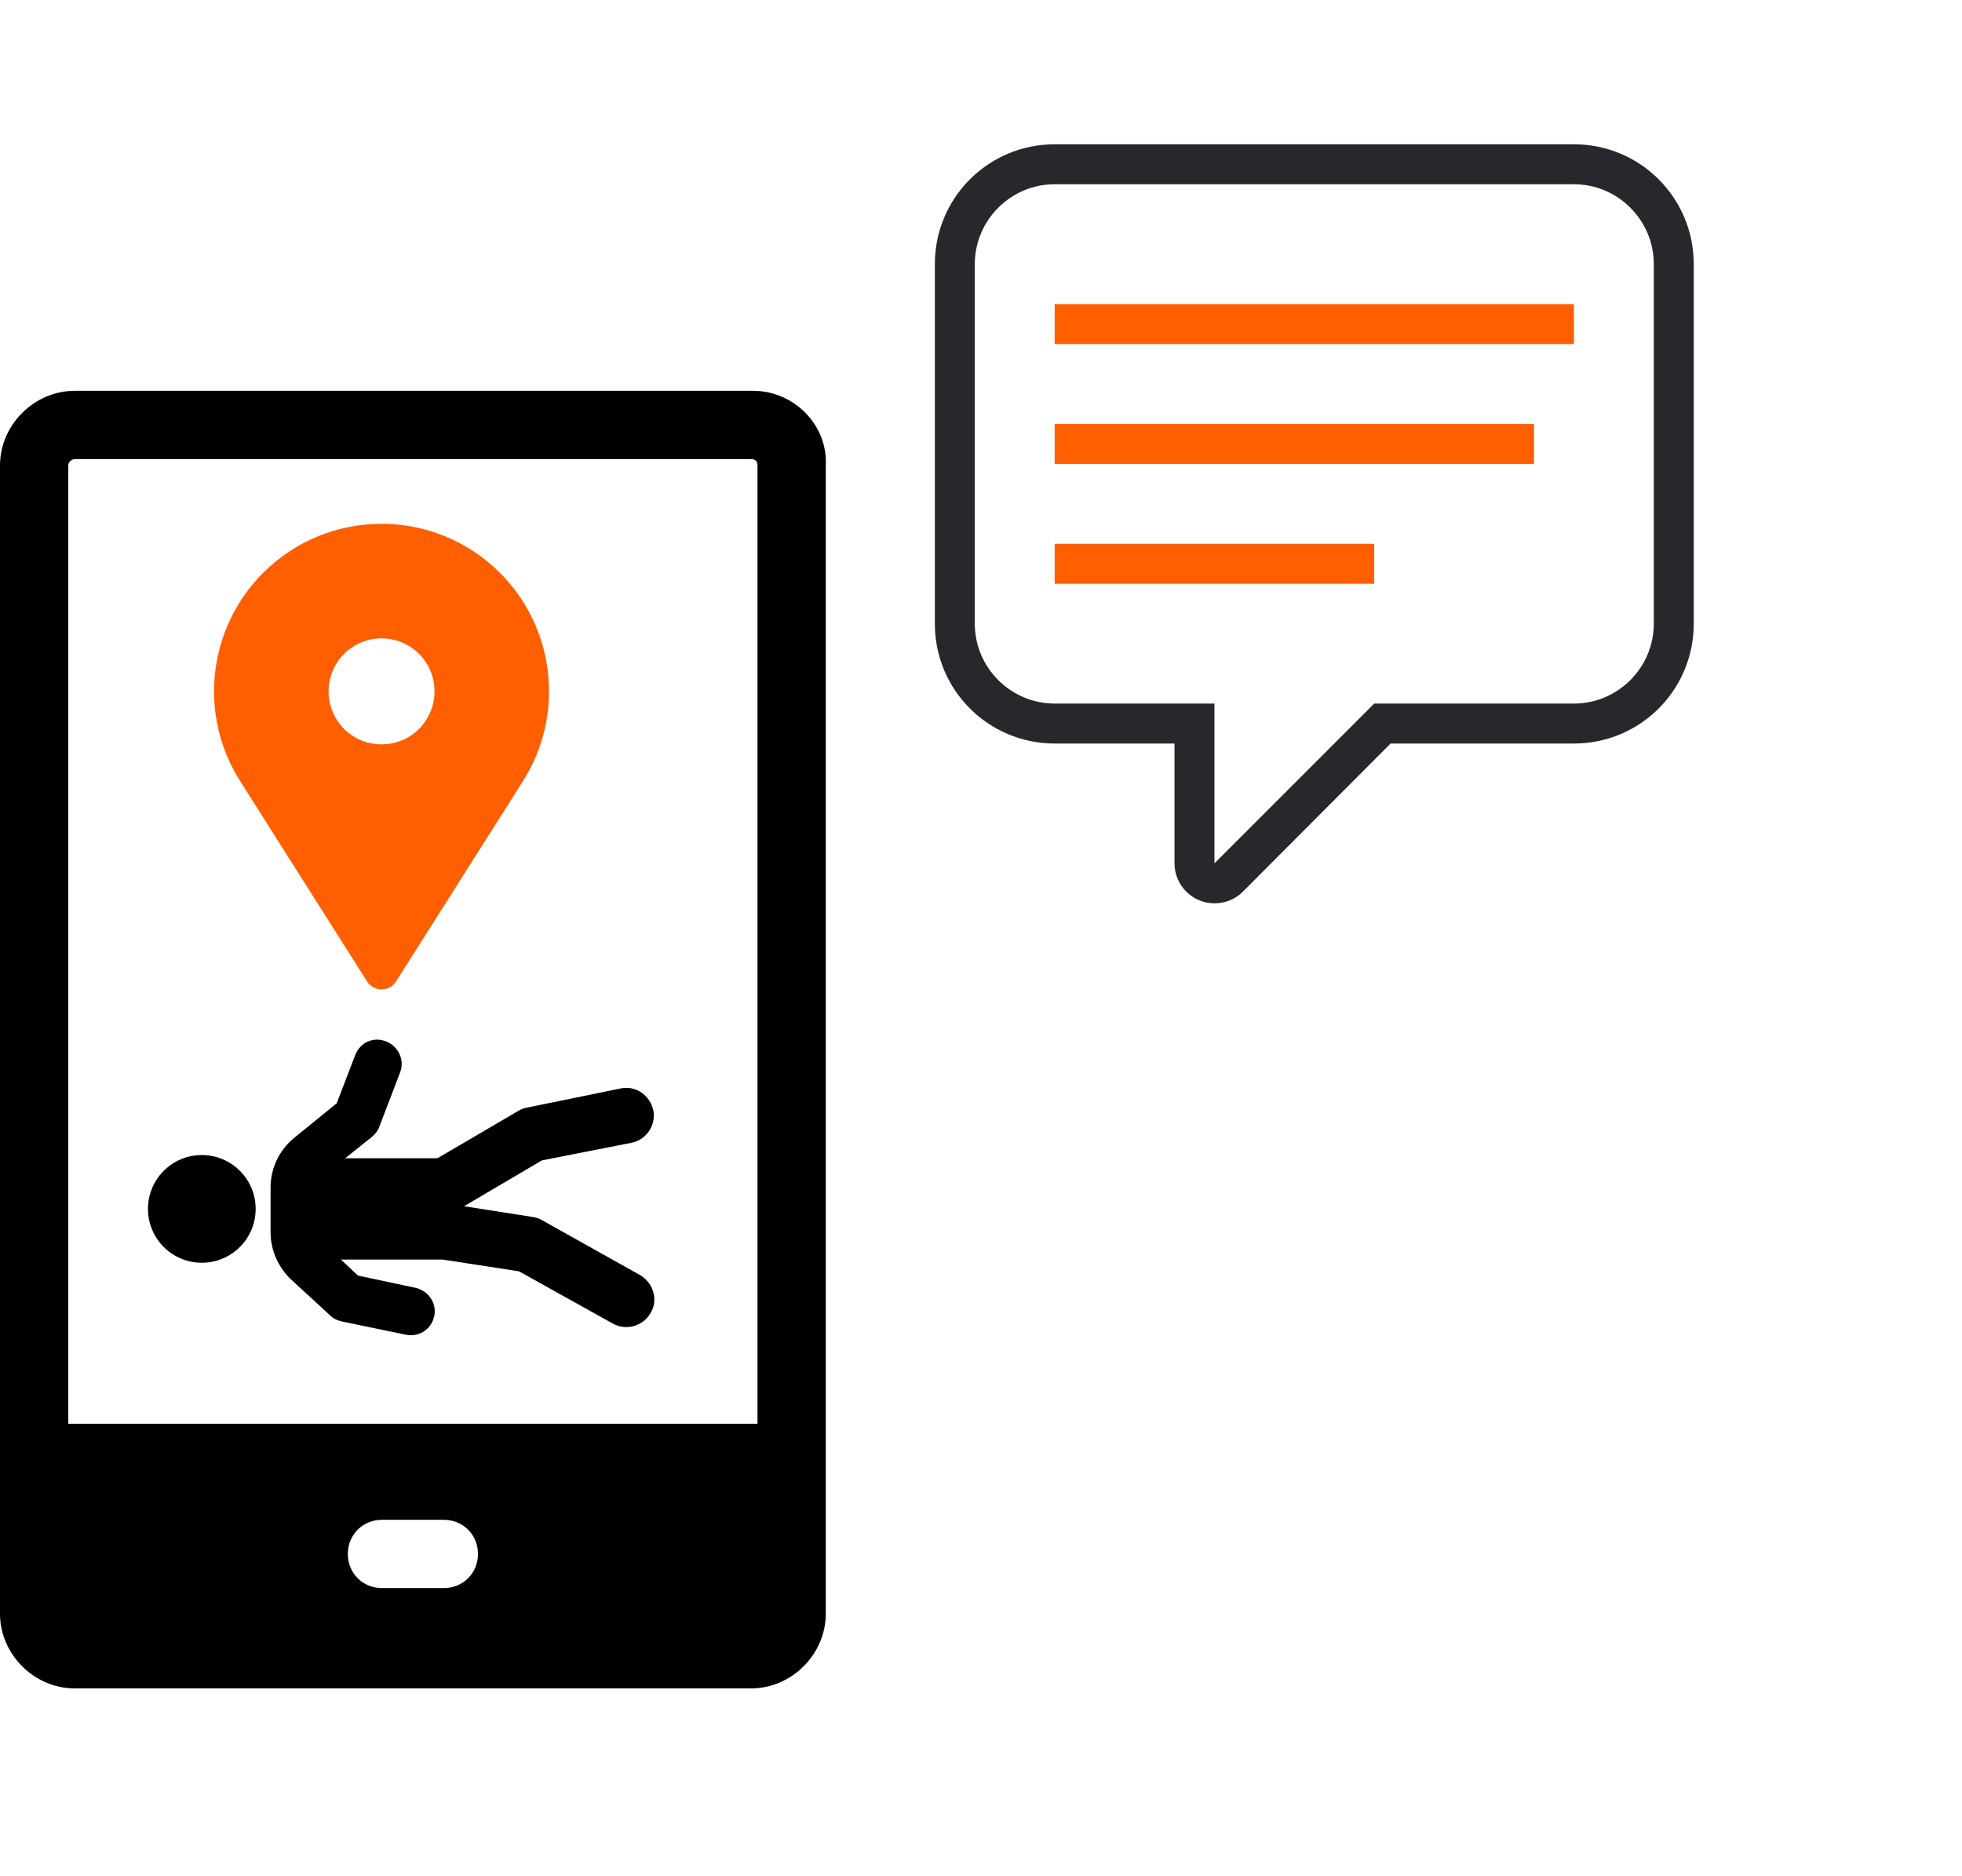
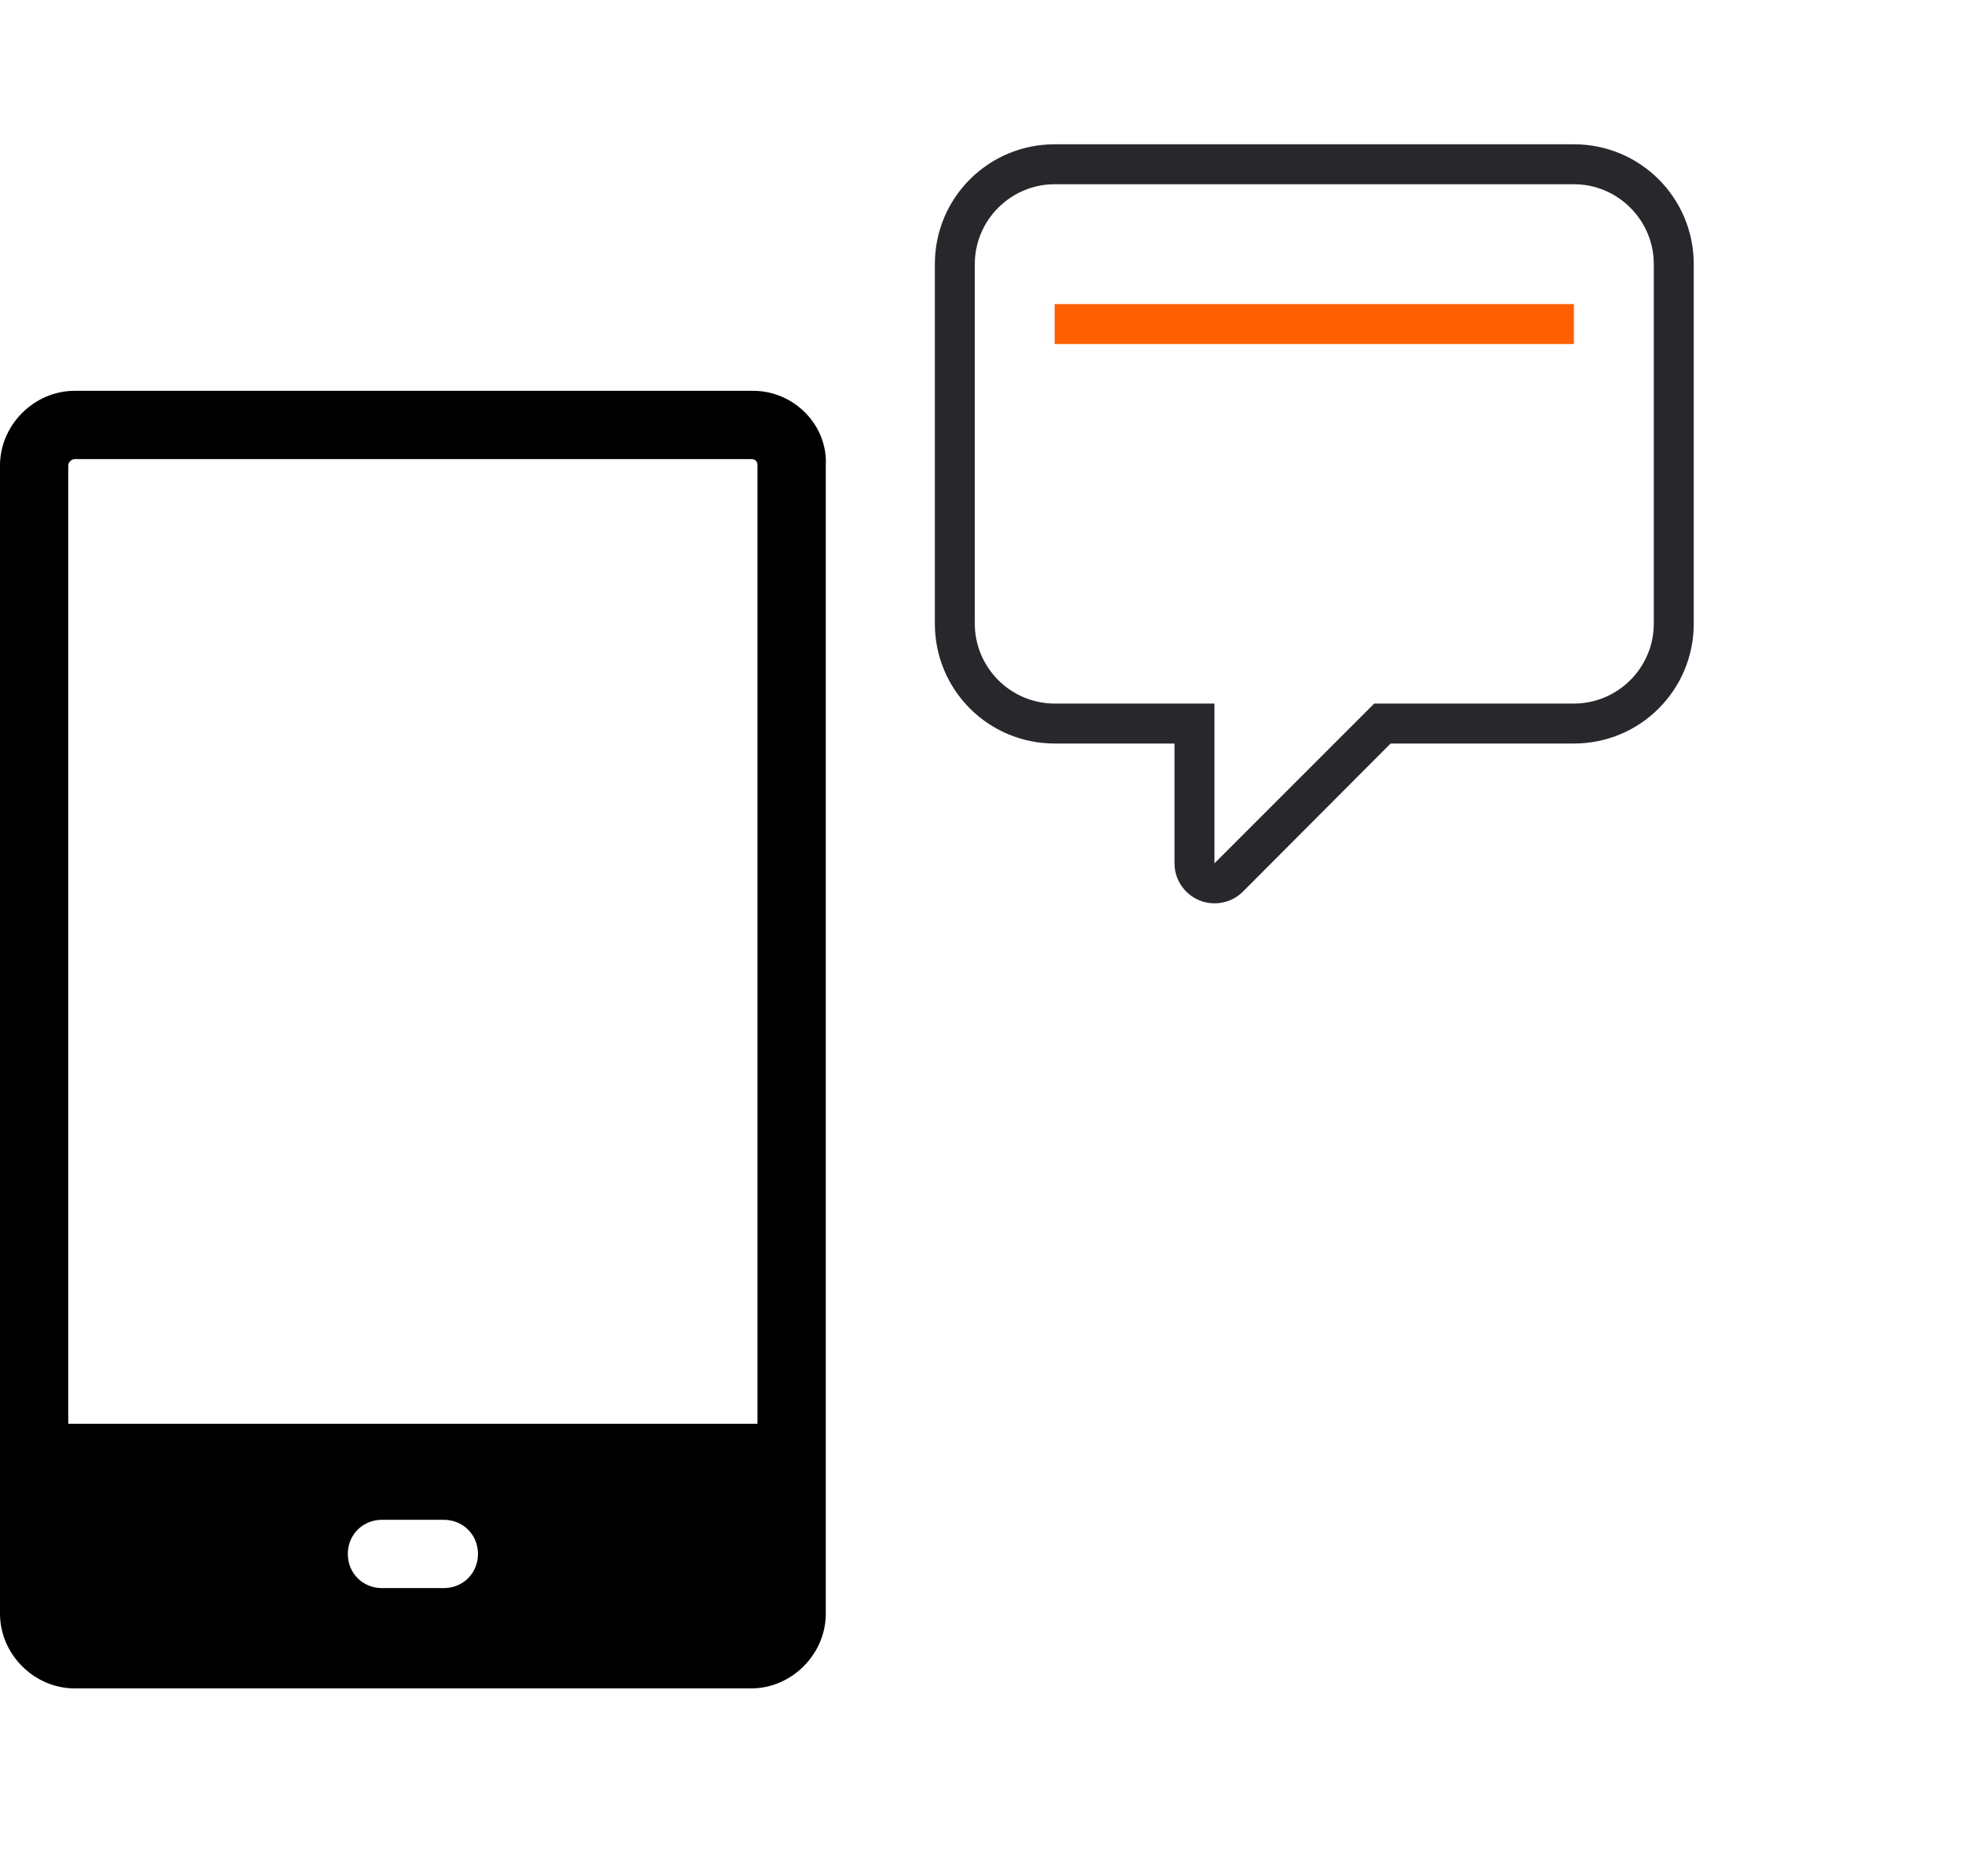
<svg xmlns="http://www.w3.org/2000/svg" version="1.2" baseProfile="tiny" x="0px" y="0px" viewBox="0 0 188.251 180" overflow="visible" xml:space="preserve">
  <g id="EXT" display="none">
</g>
  <g id="BKGD">
</g>
  <g id="logo">
</g>
  <g id="habillage">
</g>
  <g id="items">
</g>
  <g id="guides" display="none">
</g>
  <g id="pictos">
    <g>
      <g>
-         <circle cx="19.364" cy="115.972" r="5.166" />
-         <path d="M34.093,101.192l-1.79,4.654l-4.092,3.324     c-1.432,1.176-2.25,2.915-2.25,4.756v4.296c0,1.688,0.716,3.324,1.943,4.501     l3.785,3.478c0.307,0.307,0.665,0.46,1.074,0.563l6.188,1.279     c1.227,0.256,2.455-0.511,2.711-1.79c0.051-0.153,0.051-0.307,0.051-0.46     c0-1.074-0.767-1.995-1.841-2.25l-5.524-1.176l-1.637-1.534h9.769l7.314,1.125     l9.001,5.012c1.279,0.716,2.915,0.256,3.631-1.023     c0.256-0.409,0.358-0.869,0.358-1.279c0-0.921-0.511-1.841-1.381-2.353     l-9.411-5.268c-0.256-0.153-0.563-0.256-0.921-0.307l-6.546-1.023l7.467-4.398     l8.592-1.688c1.279-0.256,2.148-1.381,2.148-2.608c0-0.153,0-0.358-0.051-0.511     c-0.307-1.432-1.688-2.404-3.12-2.097l-9.001,1.841     c-0.307,0.051-0.563,0.153-0.818,0.307l-7.774,4.552h-8.848l2.557-2.046     c0.307-0.256,0.563-0.563,0.716-0.972l1.995-5.217     c0.46-1.176-0.153-2.506-1.33-2.966     C35.832,99.402,34.554,100.015,34.093,101.192z" />
-       </g>
-       <path fill="#FF5F00" d="M47.972,54.956c-6.276-6.276-16.451-6.276-22.728,0l0,0    c-5.318,5.318-6.236,13.614-2.211,19.966L35.214,94.144    c0.648,1.023,2.14,1.023,2.788,0l12.181-19.221    C54.209,68.569,53.29,60.274,47.972,54.956z M40.903,69.044    c-1.996,3.15-6.593,3.15-8.589,0c-1.273-2.01-0.983-4.634,0.699-6.316    c1.986-1.986,5.204-1.986,7.19,0C41.886,64.409,42.177,67.034,40.903,69.044z" />
+         </g>
      <path fill="#27272C" d="M151.015,13.842h-49.82c-6.362,0-11.497,5.135-11.497,11.497v34.491    c0,6.362,5.135,11.497,11.497,11.497h11.497v11.497    c0,2.108,1.725,3.833,3.832,3.833c1.073,0,2.031-0.422,2.721-1.112    l14.18-14.218h17.59c6.362,0,11.497-5.135,11.497-11.497V25.339    C162.512,18.978,157.377,13.842,151.015,13.842z M158.68,59.83    c0,4.216-3.449,7.665-7.665,7.665h-19.162l-15.329,15.329V67.495h-15.329    c-4.216,0-7.665-3.449-7.665-7.665V25.339c0-4.216,3.449-7.665,7.665-7.665    h49.82c4.216,0,7.665,3.449,7.665,7.665V59.83z" />
      <polyline fill="#FF5F00" points="101.194,29.172 151.015,29.172 151.015,33.004 101.194,33.004     101.194,29.172   " />
-       <polyline fill="#FF5F00" points="101.194,40.669 147.182,40.669 147.182,44.501 101.194,44.501     101.194,40.669   " />
-       <rect x="101.194" y="52.166" fill="#FF5F00" width="30.659" height="3.832" />
      <g>
        <path d="M72.272,37.492H7.166C3.276,37.492,0,40.768,0,44.658v110.148     c0,3.89,3.276,7.166,7.166,7.166h64.901c3.89,0,7.166-3.276,7.166-7.166V44.658     C79.437,40.768,76.162,37.492,72.272,37.492z M45.861,149.073     c0,1.843-1.433,3.276-3.276,3.276h-5.937c-1.843,0-3.276-1.433-3.276-3.276     s1.433-3.276,3.276-3.276h5.937C44.428,145.797,45.861,147.23,45.861,149.073z      M7.166,44.043h64.901c0.409,0,0.614,0.205,0.614,0.614v91.926H6.552V44.658     C6.552,44.248,6.961,44.043,7.166,44.043z" />
      </g>
    </g>
  </g>
  <g id="CONNECT">
</g>
  <g id="expoprotec">
</g>
  <g id="preventica">
</g>
  <g id="mockup_x5F_T2S">
</g>
  <g id="FILAIRES">
</g>
  <g id="filaires_SIMPLER">
</g>
  <g id="logos_x5F_EXT">
</g>
  <g id="page_x5F_branding">
</g>
  <g id="pictos_x5F_landing_x5F_bkgd_x5F_sct">
</g>
  <g id="pictos_x5F_x4_x5F_2110">
</g>
  <g id="picto_x5F_test_x5F_reseau">
</g>
  <g id="FR_flag">
</g>
  <g id="box_x5F_including">
</g>
  <g id="ToutSavoirBalises">
    <g id="map4">
	</g>
    <g id="map3">
	</g>
    <g id="map2">
	</g>
    <g id="map1">
	</g>
  </g>
  <g id="InstallBalises">
</g>
  <g id="Layer_29">
</g>
  <g id="madeinFR">
</g>
  <g id="hero_x5F_sct_x5F_DEVIS">
</g>
  <g id="app_x5F_screen">
</g>
  <g id="logos_x5F_FEATx4">
</g>
  <g id="pictos_x5F_FEAT_x5F_x3">
</g>
</svg>